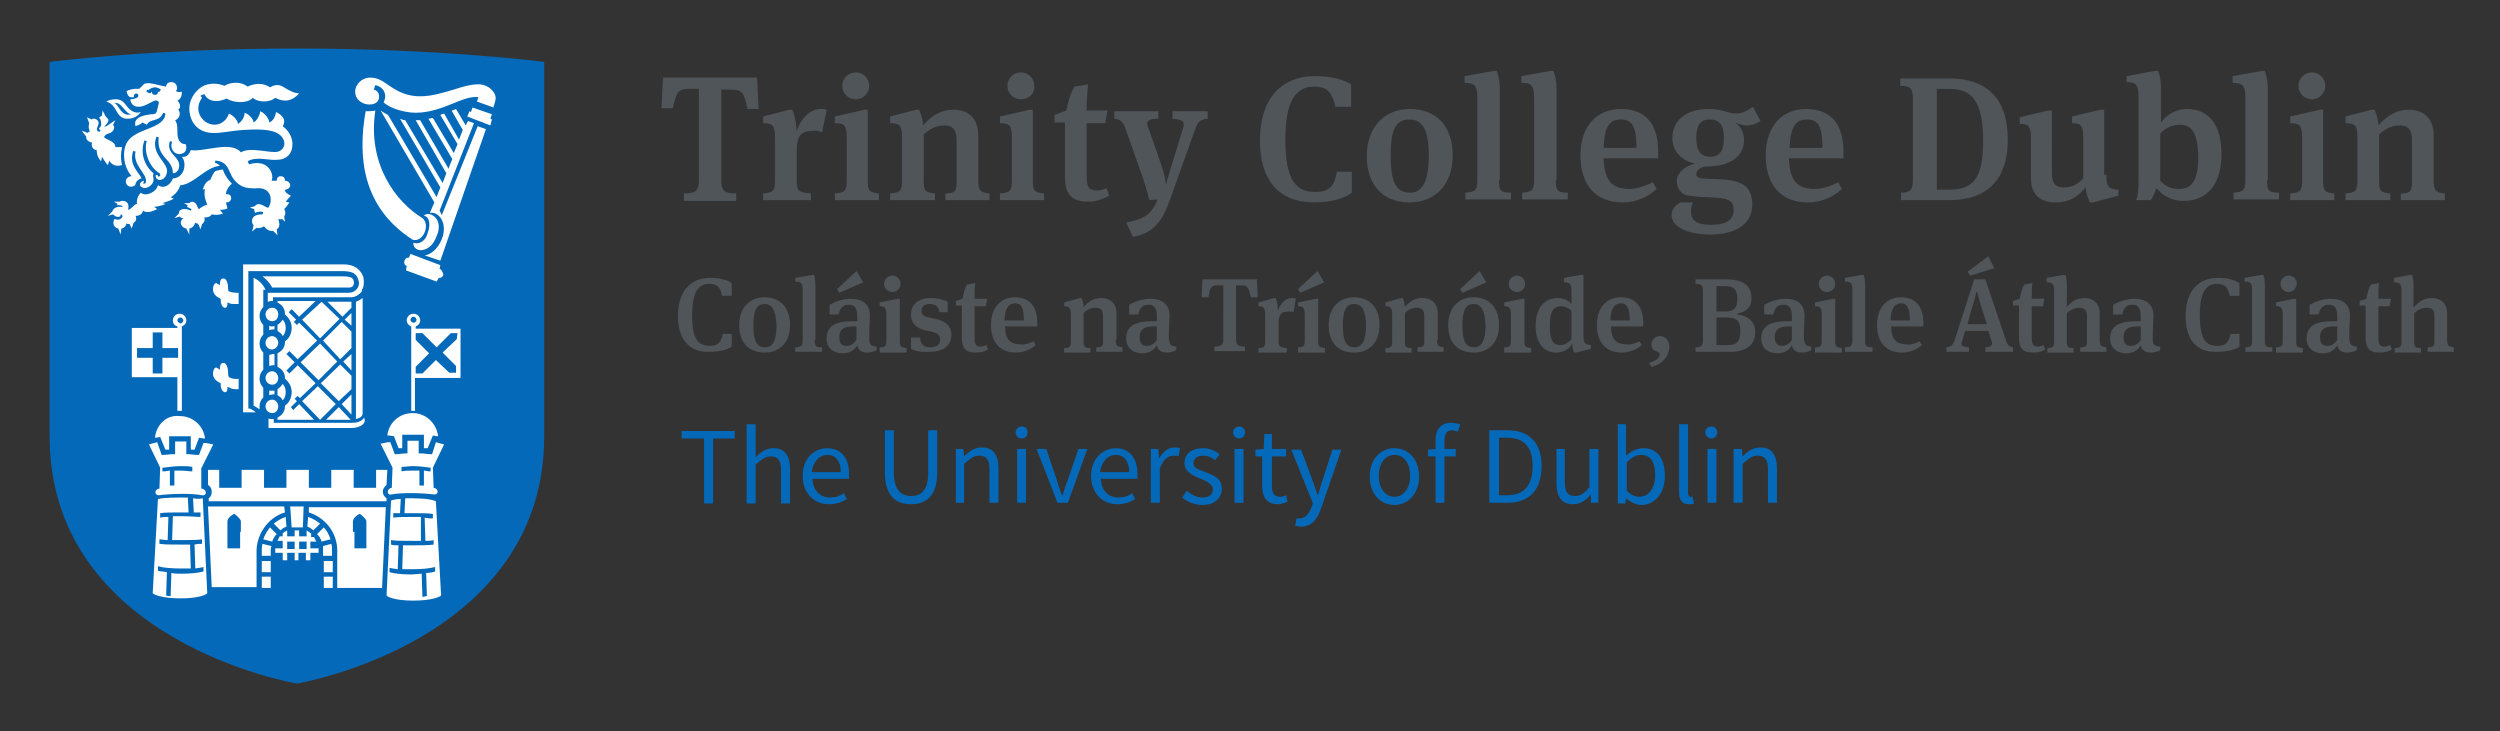
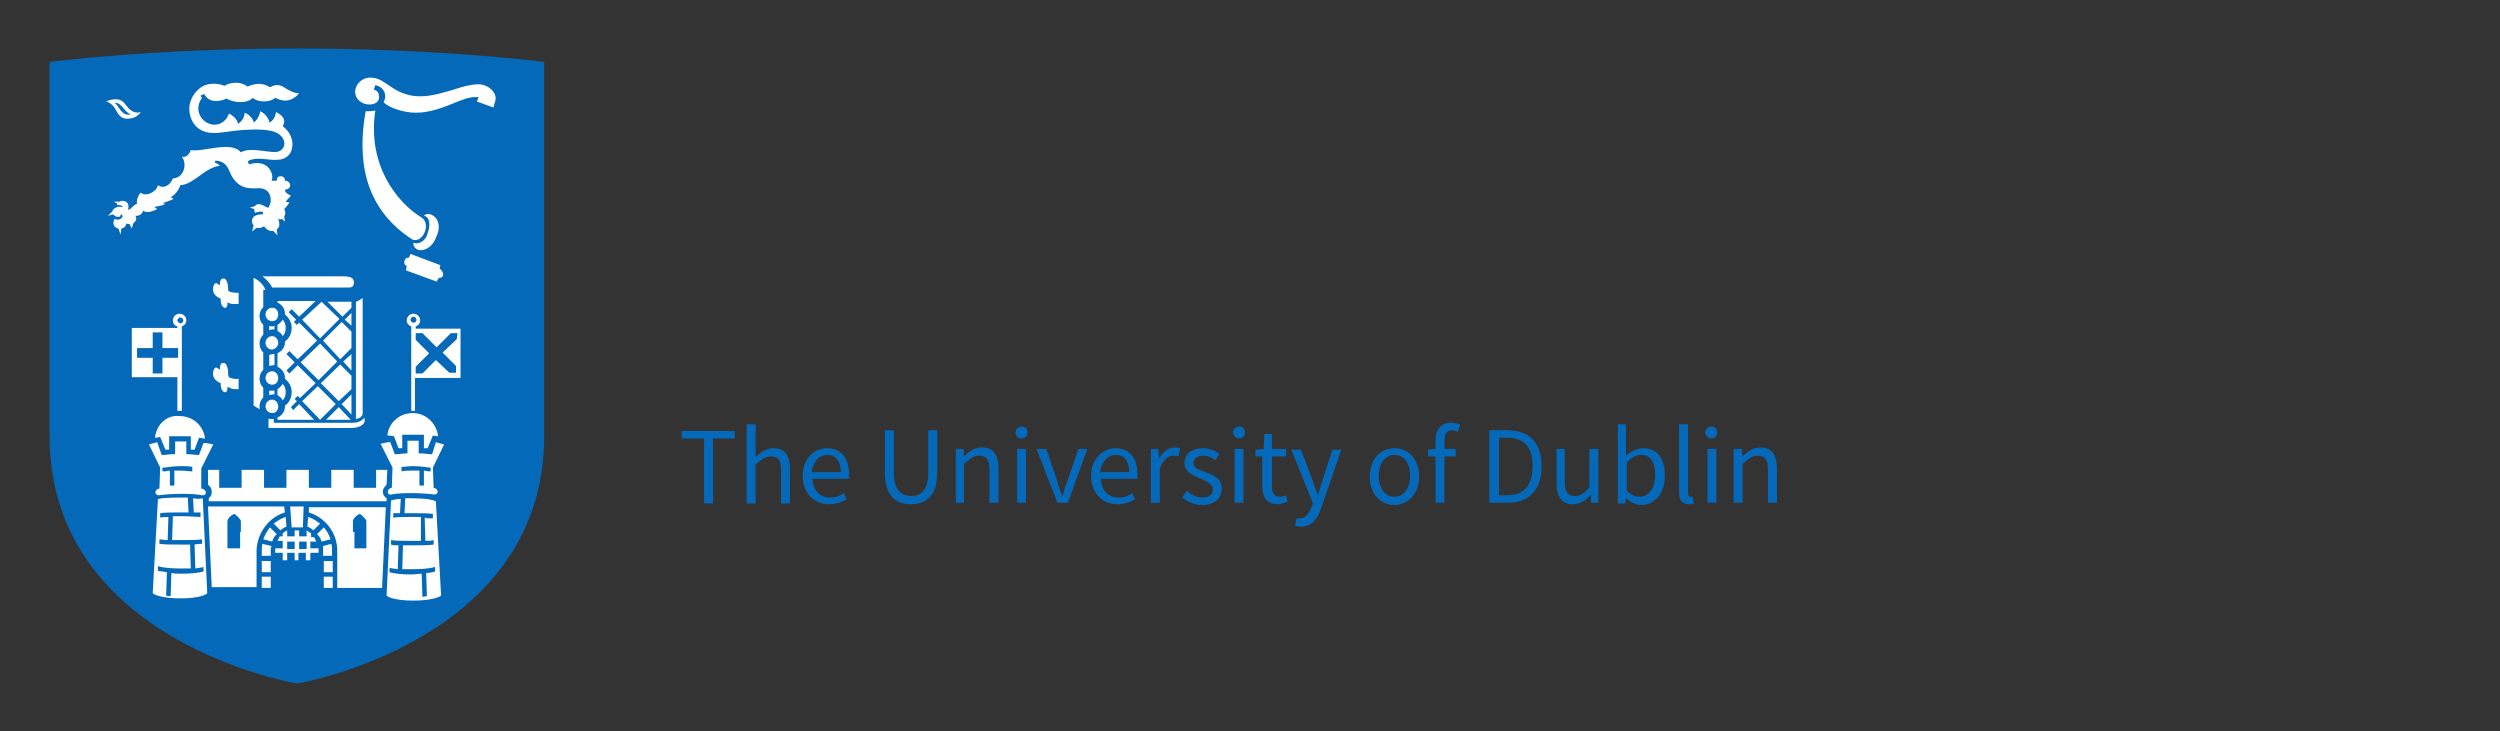
<svg xmlns="http://www.w3.org/2000/svg" role="img" viewBox="38.06 24.81 334.62 97.87">
  <rect x="38.06" y="24.81" width="334.62" height="97.87" fill="#333333" stroke="none" />
  <title>Trinity College Dublin (member) logo</title>
  <style>svg {enable-background:new 0 0 411 141.7}</style>
  <style>.st0{fill:#50555a}.st1{fill:#0569b9}.st2{fill:#fff}</style>
-   <path d="M128.8 67.1c0-3.4 1.8-5.1 4.3-5.1 1.4 0 2.3.3 2.9.7v1.7h-1.3c-.2-1.1-.6-1.6-1.7-1.6-1.4 0-2.3 1-2.3 4.2 0 3.4.9 4.1 2.4 4.1 1.1 0 1.5-.5 1.7-1.6h1.2v1.7c-.5.4-1.6.7-3 .7-2.7.1-4.2-1.7-4.2-4.8zm11.6 4.9c-2.1 0-3.4-1.3-3.4-3.7 0-2.3 1.4-3.7 3.4-3.7 2.1 0 3.4 1.4 3.4 3.7 0 2.5-1.5 3.7-3.4 3.7zm0-6.5c-1.1 0-1.5.9-1.5 2.9s.4 2.9 1.6 2.9c1 0 1.5-1 1.5-2.9-.1-2.1-.6-2.9-1.6-2.9zm6.7 4.8c0 .8.1 1 1 1v.6h-3.6v-.6c.8 0 1-.2 1-1v-6.6c0-1-.2-1.2-1-1.2V62l2.3-.4h.2c.1.2.2.7.2 1.4v7.3zm8.3.9v.5c-.3.1-.7.3-1.2.3-.9 0-1.3-.4-1.4-1-.2.5-.9 1.1-1.9 1.1-1.3 0-2.2-.7-2.2-2 0-1.7 1.3-2.3 3.5-2.3h.6v-.6c0-1.1-.3-1.6-1.1-1.6-1 0-1.2.6-1.4 1.3h-1.2v-1.3c.7-.4 1.8-.8 2.8-.8 1.6 0 2.6.7 2.6 2.3 0 .4-.1 1.6-.1 2.9 0 1 .2 1.1 1 1.2zm-5.3-7.7l2.6-2.4.9 1.5-3.2 1.4-.3-.5zm2.1 5c-1.2 0-1.8.4-1.8 1.4 0 .9.3 1.2 1 1.2.5 0 1-.3 1.3-.8v-1.8h-.5zm3.6 3.4v-.6c.8 0 .9-.2.9-1V67c0-1-.2-1.2-.9-1.2v-.5l2.4-.5h.3v5.6c0 .8.1.9.9 1v.6h-3.6zm1.7-8c-.6 0-1.1-.5-1.1-1.1 0-.6.5-1.1 1.1-1.1.6 0 1.1.5 1.1 1.1 0 .6-.5 1.1-1.1 1.1zm2.5 7.6V70h1.2c.1 1 .6 1.3 1.4 1.3.7 0 1.3-.3 1.3-1s-.4-.9-1.1-1.1l-1-.2c-1.1-.3-1.8-.9-1.8-2.1 0-1.5 1.2-2.2 2.6-2.2 1.2 0 1.9.3 2.3.5v1.4h-1.1c-.1-.8-.6-1.1-1.3-1.1-.7 0-1.1.3-1.1.9 0 .5.3.8 1 .9l.9.2c1.4.3 2.1 1 2.1 2.1 0 1.5-1.1 2.3-2.9 2.3-1.4.1-2.1-.2-2.5-.4zm10-5.7h-1.5v4c0 1 .1 1.4.8 1.4.3 0 .5-.1.8-.2l.2.6c-.5.3-1 .4-1.7.4-1.2 0-1.8-.5-1.8-2v-4.3h-.8v-.6l.9-.3c.1-.6.3-1.4.6-1.9l1.1-.2c-.1.5-.1 1.4-.1 2.1h1.7l-.2 1zm6.4 4.7l.3.5c-.7.6-1.6 1-2.7 1-2.1 0-3.3-1.4-3.3-3.7 0-2.3 1.3-3.7 3.2-3.7 2 0 3 1.3 3 3.4v.5h-4.3c0 1.8.7 2.4 2.1 2.4.4.1 1.1-.1 1.7-.4zm-3.9-2.8h2.6c0-1.7-.3-2.3-1.2-2.3-.9.1-1.3.6-1.4 2.3zm14.9 2.6c0 .8.2.9.9 1v.6h-3.5v-.6c.8 0 .9-.2.9-.9v-3.3c0-.8-.3-1.1-1-1.1s-1.2.3-1.6.7v3.8c0 .7.1.9.9.9v.6h-3.5v-.6c.8 0 .9-.2.9-1V67c0-1-.2-1.2-.9-1.2v-.5l2.1-.6h.2c.1.2.3.7.3 1.2.6-.7 1.3-1.2 2.4-1.2 1.1 0 2 .7 2 2v3.6zm8.1.9v.5c-.3.1-.7.3-1.2.3-.9 0-1.3-.4-1.4-1-.2.5-.9 1.1-1.9 1.1-1.3 0-2.2-.7-2.2-2 0-1.7 1.3-2.3 3.5-2.3h.6v-.6c0-1.1-.3-1.6-1.1-1.6-1 0-1.2.6-1.4 1.3h-1.2v-1.3c.7-.4 1.8-.8 2.8-.8 1.6 0 2.6.7 2.6 2.3 0 .4-.1 1.6-.1 2.9.1 1 .2 1.1 1 1.2zm-3.1-2.7c-1.2 0-1.8.4-1.8 1.4 0 .9.3 1.2 1 1.2.5 0 1-.3 1.3-.8v-1.8h-.5zm13.9-6.3l.1 2.4h-.9c-.3-1.2-.4-1.6-1.2-1.6h-.8v7.2c0 .8.3 1 1.2 1v.6h-4.1v-.6c.9 0 1.2-.2 1.2-1V63h-.8c-.9 0-1 .4-1.2 1.6h-.9l.1-2.4h7.3zm4.7 2.5c.2 0 .4 0 .5.1l-.3 1.8c-.2-.1-.3-.1-.6-.1-1.1 0-1.4.4-1.4 1.6v2.3c0 .8.1.9 1.1 1v.6h-3.8v-.6c.8 0 .9-.2.9-1V67c0-1-.2-1.2-.9-1.2v-.5l2.1-.6h.2c.1.2.3.9.3 1.7.4-1.1 1.1-1.7 1.9-1.7zm.8 7.2v-.6c.8 0 .9-.2.9-1V67c0-1-.2-1.2-.9-1.2v-.5l2.4-.5h.3v5.6c0 .8.1.9.9 1v.6h-3.6zm0-8.4l2.6-2.4.9 1.5-3.2 1.4-.3-.5zm7.5 8.5c-2.1 0-3.4-1.3-3.4-3.7 0-2.3 1.4-3.7 3.4-3.7 2.1 0 3.4 1.4 3.4 3.7 0 2.5-1.5 3.7-3.4 3.7zm0-6.5c-1.1 0-1.5.9-1.5 2.9s.4 2.9 1.6 2.9c1 0 1.5-1 1.5-2.9 0-2.1-.6-2.9-1.6-2.9zm11.1 4.8c0 .8.2.9.9 1v.6h-3.5v-.6c.8 0 .9-.2.9-.9v-3.3c0-.8-.3-1.1-1-1.1s-1.2.3-1.6.7v3.8c0 .7.1.9.9.9v.6h-3.5v-.6c.8 0 .9-.2.9-1V67c0-1-.2-1.2-.9-1.2v-.5l2.1-.6h.2c.1.2.3.7.3 1.2.6-.7 1.3-1.2 2.4-1.2 1.1 0 2 .7 2 2v3.6zm4.9 1.7c-2.1 0-3.4-1.3-3.4-3.7 0-2.3 1.4-3.7 3.4-3.7 2.1 0 3.4 1.4 3.4 3.7 0 2.5-1.5 3.7-3.4 3.7zm-1.8-8.5l2.6-2.4.9 1.5-3.2 1.4-.3-.5zm1.8 2c-1.1 0-1.5.9-1.5 2.9s.4 2.9 1.6 2.9c1 0 1.5-1 1.5-2.9-.1-2.1-.6-2.9-1.6-2.9zm4.1 6.4v-.6c.8 0 .9-.2.9-1V67c0-1-.2-1.2-.9-1.2v-.5l2.4-.5h.3v5.6c0 .8.1.9.9 1v.6h-3.6zm1.7-8c-.6 0-1.1-.5-1.1-1.1 0-.6.5-1.1 1.1-1.1.6 0 1.1.5 1.1 1.1 0 .6-.5 1.1-1.1 1.1zm5.3 8.1c-1.5 0-2.8-1-2.8-3.6 0-2.4 1.2-3.7 3-3.7.7 0 1.4.3 1.8.8v-1.7c0-1-.2-1.2-1-1.2V62l2.3-.4h.3v8.2c0 1 .2 1.1 1 1.2v.5l-2 .5h-.2c-.1-.1-.3-.5-.3-1.2-.4.8-1.3 1.2-2.1 1.2zm.5-1c.5 0 1.1-.3 1.5-.8v-3.8c-.4-.4-.9-.6-1.4-.6-.9 0-1.5.5-1.5 2.6 0 1.9.4 2.6 1.4 2.6zm10.6-.5l.3.5c-.7.6-1.6 1-2.7 1-2.1 0-3.3-1.4-3.3-3.7 0-2.3 1.3-3.7 3.2-3.7 2 0 3 1.3 3 3.4v.5h-4.3c0 1.8.7 2.4 2.1 2.4.4.1 1.1-.1 1.7-.4zm-3.9-2.8h2.6c0-1.7-.4-2.3-1.2-2.3-.9.1-1.3.6-1.4 2.3zm5.5 6.2l-.3-.5c.9-.3 1.4-.7 1.4-1.1 0-.3-.2-.4-.5-.5-.3-.1-.6-.3-.6-.9 0-.6.5-1.1 1.1-1.1.8 0 1.3.6 1.3 1.5-.1 1.3-1 2.3-2.4 2.6zm5.9-2.6c.8 0 1-.2 1-1v-6.5c0-.8-.2-1-1-1v-.6h4.1c2.2 0 3.4.8 3.4 2.5 0 1.2-.6 1.8-1.9 2.1v.1c1.6.2 2.4 1.1 2.4 2.4 0 1.7-1.3 2.6-3.3 2.6H265v-.6zm4-4.8c1.2 0 1.6-.5 1.6-1.7 0-1.3-.5-1.7-1.7-1.7h-1.1v3.4h1.2zm.3 4.5c1.3 0 1.7-.5 1.7-1.9 0-1.3-.4-1.8-1.9-1.8h-1.3V71h1.5zm11.2.2v.5c-.3.1-.7.3-1.2.3-.9 0-1.3-.4-1.4-1-.2.5-.9 1.1-1.9 1.1-1.3 0-2.2-.7-2.2-2 0-1.7 1.3-2.3 3.5-2.3h.6v-.6c0-1.1-.3-1.6-1.1-1.6-1 0-1.2.6-1.4 1.3h-1.2v-1.3c.7-.4 1.8-.8 2.8-.8 1.6 0 2.6.7 2.6 2.3 0 .4-.1 1.6-.1 2.9.1 1 .2 1.1 1 1.2zm-3.1-2.7c-1.2 0-1.8.4-1.8 1.4 0 .9.4 1.2 1 1.2.5 0 1-.3 1.3-.8v-1.8h-.5zm3.6 3.4v-.6c.8 0 .9-.2.9-1V67c0-1-.2-1.2-.9-1.2v-.5l2.4-.5h.3v5.6c0 .8.1.9.9 1v.6H281zm1.6-8c-.6 0-1.1-.5-1.1-1.1 0-.6.5-1.1 1.1-1.1.6 0 1.1.5 1.1 1.1 0 .6-.5 1.1-1.1 1.1zm5.1 6.4c0 .8.1 1 1 1v.6H285v-.6c.8 0 1-.2 1-1v-6.6c0-1-.2-1.2-1-1.2V62l2.3-.4h.2c.1.2.2.7.2 1.4v7.3zm7.3.2l.3.5c-.7.6-1.6 1-2.7 1-2.1 0-3.3-1.4-3.3-3.7 0-2.3 1.3-3.7 3.2-3.7 2 0 3 1.3 3 3.4v.5h-4.3c0 1.8.7 2.4 2.1 2.4.4.1 1.1-.1 1.7-.4zm-3.9-2.8h2.6c0-1.7-.4-2.3-1.2-2.3-.9.1-1.3.6-1.4 2.3zm13.1 1.4h-3.1l-.4 1.3c-.1.2-.1.3-.1.4 0 .4.3.4 1 .5v.6h-3v-.6c.6-.1.8-.2 1.1-1l2.6-8.1h1.5l2.7 8c.2.7.4 1 1 1.1v.6h-3.7v-.6c.6 0 .9-.2.9-.5 0-.1 0-.3-.1-.4l-.4-1.3zm-2.8-.9h2.6l-.7-2.2c-.3-1-.5-1.7-.6-2.1h-.1c-.1.4-.2 1-.6 2.1l-.6 2.2zm0-7l2.8-2.1.8 1.6-3.2 1-.4-.5zm10.1 4.6H310v4c0 1 .1 1.4.8 1.4.3 0 .5-.1.8-.2l.2.6c-.5.3-1 .4-1.7.4-1.2 0-1.8-.5-1.8-2v-4.3h-.8v-.6l.9-.3c.1-.6.3-1.4.6-1.9l1.1-.2c-.1.5-.1 1.4-.1 2.1h1.7l-.2 1zm3.2.1c.6-.7 1.3-1.2 2.4-1.2 1.1 0 2 .7 2 2v3.6c0 .8.2.9.9 1v.6h-3.5v-.6c.8 0 .9-.2.9-.9v-3.3c0-.8-.4-1.1-1-1.1-.7 0-1.2.3-1.7.7v3.8c0 .7.1.9.9.9v.6h-3.5v-.6c.8 0 .9-.2.9-1v-6.6c0-1-.2-1.2-1-1.2V62l2.3-.4h.2c.1.2.2.7.2 1.4v2.9zm12.5 5.3v.5c-.3.1-.7.3-1.2.3-.9 0-1.3-.4-1.4-1-.2.5-.9 1.1-1.9 1.1-1.3 0-2.2-.7-2.2-2 0-1.7 1.3-2.3 3.5-2.3h.6v-.6c0-1.1-.3-1.6-1.1-1.6-1 0-1.2.6-1.4 1.3h-1.2v-1.3c.7-.4 1.8-.8 2.8-.8 1.6 0 2.6.7 2.6 2.3 0 .4-.1 1.6-.1 2.9 0 1 .2 1.1 1 1.2zm-3.1-2.7c-1.2 0-1.8.4-1.8 1.4 0 .9.3 1.2 1 1.2.5 0 1-.3 1.3-.8v-1.8h-.5zm6.5-1.4c0-3.4 1.8-5.1 4.3-5.1 1.4 0 2.3.3 2.9.7v1.7h-1.3c-.2-1.1-.6-1.6-1.7-1.6-1.4 0-2.3 1-2.3 4.2 0 3.4.9 4.1 2.4 4.1 1.1 0 1.5-.5 1.7-1.6h1.2v1.7c-.5.4-1.6.7-3 .7-2.8.1-4.2-1.7-4.2-4.8zm10.6 3.2c0 .8.1 1 1 1v.6h-3.6v-.6c.8 0 .9-.2.9-1v-6.6c0-1-.2-1.2-1-1.2V62l2.3-.4h.2c.1.2.2.7.2 1.4v7.3zm1.5 1.6v-.6c.8 0 .9-.2.9-1V67c0-1-.2-1.2-.9-1.2v-.5l2.4-.5h.3v5.6c0 .8.1.9.9 1v.6h-3.6zm1.7-8c-.6 0-1.1-.5-1.1-1.1 0-.6.5-1.1 1.1-1.1.6 0 1.1.5 1.1 1.1-.1.6-.5 1.1-1.1 1.1zm9.1 7.3v.5c-.3.1-.7.3-1.2.3-.9 0-1.3-.4-1.4-1-.2.5-.9 1.1-1.9 1.1-1.3 0-2.2-.7-2.2-2 0-1.7 1.3-2.3 3.5-2.3h.6v-.6c0-1.1-.3-1.6-1.1-1.6-1 0-1.2.6-1.4 1.3h-1.2v-1.3c.7-.4 1.8-.8 2.8-.8 1.6 0 2.6.7 2.6 2.3 0 .4-.1 1.6-.1 2.9.1 1 .2 1.1 1 1.2zm-3.1-2.7c-1.2 0-1.8.4-1.8 1.4 0 .9.3 1.2 1 1.2.5 0 1-.3 1.3-.8v-1.8h-.5zm7.5-2.7h-1.5v4c0 1 .1 1.4.8 1.4.3 0 .5-.1.8-.2l.2.6c-.5.3-1 .4-1.7.4-1.2 0-1.8-.5-1.8-2v-4.3h-.8v-.6l.9-.3c.1-.6.3-1.4.6-1.9l1.1-.2c-.1.5-.1 1.4-.1 2.1h1.7l-.2 1zm3.3.1c.6-.7 1.3-1.2 2.4-1.2 1.1 0 2 .7 2 2v3.6c0 .8.2.9.9 1v.6H363v-.6c.8 0 .9-.2.9-.9v-3.3c0-.8-.3-1.1-1-1.1s-1.2.3-1.7.7v3.8c0 .7.1.9.9.9v.6h-3.5v-.6c.8 0 .9-.2.9-1v-6.6c0-1-.2-1.2-1-1.2V62l2.2-.4h.2c.1.2.2.7.2 1.4v2.9z" class="st0" />
-   <path d="M139.4 35.3l.2 4.1h-1.5c-.4-2-.6-2.6-2.1-2.6h-1.4V49c0 1.4.5 1.7 2 1.7v1h-7v-1c1.5 0 2-.3 2-1.7V36.7h-1.4c-1.5 0-1.6.6-2.1 2.6h-1.5l.2-4.1h12.6zm8.5 4.1c.3 0 .6 0 .8.1l-.6 3c-.3-.1-.6-.2-1-.2-1.9 0-2.4.7-2.4 2.7v4c0 1.3.2 1.6 1.9 1.7v.9h-6.4v-.9c1.3-.1 1.6-.3 1.6-1.7v-5.7c0-1.7-.3-2-1.6-2v-.9l3.5-.9h.4c.2.4.5 1.4.6 2.9.6-1.9 1.9-3 3.2-3zm1.9 12.2v-.9c1.3-.1 1.6-.3 1.6-1.7v-5.7c0-1.7-.3-2-1.6-2v-.9l4-.9h.4V49c0 1.3.2 1.6 1.5 1.7v.9h-5.9zm2.8-13.5c-1 0-1.8-.8-1.8-1.8s.8-1.8 1.8-1.8 1.8.8 1.8 1.8-.8 1.8-1.8 1.8zM169 49c0 1.3.3 1.6 1.5 1.7v.9h-5.9v-.9c1.3 0 1.5-.3 1.5-1.6v-5.6c0-1.4-.6-1.9-1.6-1.9-1.2 0-2 .5-2.8 1.2v6.3c0 1.2.2 1.5 1.5 1.6v.9h-6v-.9c1.3-.1 1.6-.3 1.6-1.7v-5.7c0-1.7-.3-2-1.6-2v-.9l3.5-.9h.4c.1.3.5 1.2.5 2.1 1-1.1 2.2-2.1 4.1-2.1 1.9 0 3.3 1.1 3.3 3.4V49zm2.9 2.6v-.9c1.3-.1 1.6-.3 1.6-1.7v-5.7c0-1.7-.3-2-1.6-2v-.9l4-.9h.4V49c0 1.3.2 1.6 1.5 1.7v.9h-5.9zm2.8-13.5c-1 0-1.8-.8-1.8-1.8s.8-1.8 1.8-1.8 1.8.8 1.8 1.8c.1 1-.7 1.8-1.8 1.8zm11.3 3.2h-2.5V48c0 1.8.2 2.3 1.4 2.3.4 0 .8-.1 1.3-.3l.3 1c-.9.5-1.7.8-2.8.8-2 0-3.1-.8-3.1-3.3v-7.3h-1.4v-1l1.6-.6c.2-1.1.5-2.3 1.1-3.2l1.8-.3c-.1.9-.2 2.3-.2 3.5h2.8l-.3 1.7zm2.8 13.3c2-.4 3.4-.9 4.2-3.1l-1.1.1c-.3-1.2-.6-2.3-1.3-4.2l-1.8-5.1c-.4-1.2-.7-1.5-1.6-1.6v-1h5.9v1c-1.1 0-1.5.2-1.5.7 0 .1.1.4.2.6l1.7 4.9c.4 1.2.6 2.1.6 2.5h.1c0-.3.3-1.2.6-2.2l1.6-5.2c.1-.2.1-.4.1-.5 0-.5-.3-.7-1.5-.8v-1h4.7v1c-.9.1-1.3.3-1.7 1.5l-3.4 9.5c-1 2.8-2.3 4.4-4.9 4.8l-.9-1.9zm17.9-11c0-5.7 3-8.6 7.3-8.6 2.4 0 3.9.5 4.9 1.1v3h-2.1c-.4-1.8-1-2.7-2.8-2.7-2.4 0-3.9 1.7-3.9 7.1 0 5.7 1.6 7 4 7 1.9 0 2.6-.8 2.9-2.7h2v2.8c-.9.7-2.6 1.3-5 1.3-4.9 0-7.3-3.1-7.3-8.3zm20 8.3c-3.5 0-5.7-2.3-5.7-6.2 0-3.8 2.3-6.3 5.8-6.3s5.7 2.3 5.7 6.2c0 4.2-2.6 6.3-5.8 6.3zm0-11.1c-1.9 0-2.5 1.5-2.5 4.8 0 3.4.6 5 2.6 5 1.7 0 2.5-1.6 2.5-5 0-3.5-.9-4.8-2.6-4.8zm12 8.1c0 1.4.2 1.7 1.6 1.7v.9h-6.1v-.9c1.3-.1 1.6-.3 1.6-1.7v-11c0-1.7-.4-2-1.7-2V35l3.9-.7h.4c.1.4.4 1.1.4 2.3v12.3zm7.6 0c0 1.4.2 1.7 1.6 1.7v.9h-6.1v-.9c1.3-.1 1.6-.3 1.6-1.7v-11c0-1.7-.4-2-1.7-2V35l3.9-.7h.4c.1.4.4 1.1.4 2.3v12.3zm13 .3l.5.9c-1.2 1.1-2.7 1.8-4.6 1.8-3.5 0-5.6-2.3-5.6-6.3 0-3.9 2.2-6.2 5.4-6.2 3.4 0 5 2.1 5 5.7v.9h-7.3c.1 3 1.1 4.1 3.5 4.1.9 0 2.1-.4 3.1-.9zm-6.6-4.6h4.4c0-2.9-.6-3.8-2.1-3.8-1.4 0-2.2.8-2.3 3.8zm9.1 9c0-.8.6-1.4 1.2-1.7h1.7c-.2.3-.3.7-.3 1.2 0 1.2.7 1.8 2.7 1.8 2.2 0 3-.8 3-2 0-1.3-.7-1.6-3.4-1.7-.9 0-2-.1-2.5-.2-1.2-.1-1.7-1-1.7-2s1-1.9 2.4-2.3c-1.8-.4-3-1.7-3-3.4 0-2.4 1.9-3.9 4.8-3.9.8 0 1.5.1 2.2.3.6.2 1 .3 1.6.3.8 0 1.5-.4 2.2-.9l1 1.9c-.6.4-1.1.6-1.8.6-.5 0-1-.1-1.6-.4.7.5 1.2 1.3 1.2 2.3 0 2.8-2.7 3.6-5.1 3.6h-.2c-.7.2-1.1.6-1.1 1 0 .3.2.5.8.6l2.2.1c2.9.1 4.5.8 4.5 3.4 0 2.7-2.4 4-5.6 4-3.2 0-5.2-1.1-5.2-2.6zm7-10.2c0-1.9-.6-2.6-1.9-2.6-1.2 0-1.8.7-1.8 2.5s.7 2.5 1.9 2.5c1.1 0 1.8-.7 1.8-2.4zm15.3 5.8l.5.9c-1.2 1.1-2.7 1.8-4.6 1.8-3.5 0-5.6-2.3-5.6-6.3 0-3.9 2.2-6.2 5.4-6.2 3.4 0 5 2.1 5 5.7v.9h-7.3c.1 3 1.1 4.1 3.5 4.1 1 0 2.2-.4 3.1-.9zm-6.5-4.6h4.4c0-2.9-.6-3.8-2.1-3.8-1.4 0-2.2.8-2.3 3.8zm14.8 6c1.4 0 1.7-.4 1.7-1.7V38c0-1.3-.3-1.7-1.7-1.7v-1h6.5c4.8 0 7.9 2.4 7.9 8.2 0 5-2.4 8.1-7.9 8.1h-6.4v-1zm6.4-.4c3.2 0 4.7-1.2 4.7-6.5 0-5.4-1.5-7-4.6-7h-1.6v13.5h1.5zm21.2-2c0 1.7.3 1.9 1.6 2v.8l-3.4.9h-.4c-.2-.4-.5-1.1-.6-2-1 1.2-2.1 2-4 2-2 0-3.3-1-3.3-3.2v-5.3c0-1.7-.3-2-1.5-2v-.9l3.8-.9h.5V48c0 1.4.5 1.9 1.6 1.9s1.8-.4 2.6-1.2v-5.4c0-1.7-.3-2-1.5-2v-.9l3.8-.9h.5v8.7zm5.9 3.4H324c.2-.6.3-1.2.3-2.8v-11c0-1.7-.4-2-1.6-2V35l3.8-.7h.4c.2.4.4 1.2.4 2.3v4.6c.7-.9 1.8-1.8 3.5-1.8 2.8 0 4.6 2 4.6 6 0 4.2-2 6.3-5.1 6.3-1.8 0-2.9-.9-3.6-1.7-.2.5-.5 1.3-.8 1.6zm3.9-10.1c-1.1 0-2.1.6-2.6 1.2V49c.7.7 1.3 1.1 2.5 1.1 1.6 0 2.6-.9 2.6-4.4-.1-3.3-1-4.2-2.5-4.2zm11.7 7.4c0 1.4.2 1.7 1.6 1.7v.9H337v-.9c1.3-.1 1.6-.3 1.6-1.7v-11c0-1.7-.4-2-1.7-2V35l3.9-.7h.4c.1.4.4 1.1.4 2.3v12.3zm3.1 2.7v-.9c1.3-.1 1.6-.3 1.6-1.7v-5.7c0-1.7-.3-2-1.6-2v-.9l4-.9h.4V49c0 1.3.2 1.6 1.5 1.7v.9h-5.9zm2.9-13.5c-1 0-1.8-.8-1.8-1.8s.8-1.8 1.8-1.8 1.8.8 1.8 1.8-.8 1.8-1.8 1.8zM363.8 49c0 1.3.3 1.6 1.5 1.7v.9h-5.9v-.9c1.3 0 1.5-.3 1.5-1.6v-5.6c0-1.4-.6-1.9-1.6-1.9-1.2 0-2 .5-2.8 1.2v6.3c0 1.2.2 1.5 1.5 1.6v.9h-6v-.9c1.3-.1 1.6-.3 1.6-1.7v-5.7c0-1.7-.3-2-1.6-2v-.9l3.5-.9h.4c.1.3.5 1.2.5 2.1 1-1.1 2.2-2.1 4.1-2.1 1.9 0 3.3 1.1 3.3 3.4V49z" class="st0" />
  <path d="M132.2 83.5h-2.9v-1h7.1v1h-2.9v8.7h-1.2v-8.7zm5.8-1.9h1.2V86c.7-.7 1.4-1.2 2.4-1.2 1.5 0 2.2 1 2.2 2.8v4.6h-1.2v-4.4c0-1.4-.4-1.9-1.4-1.9-.7 0-1.2.4-2 1.1v5.2H138V81.6zm10.8 3.2c1.8 0 2.9 1.3 2.9 3.4v.7h-4.9c.1 1.6 1 2.5 2.4 2.5.7 0 1.3-.2 1.8-.6l.4.8c-.6.4-1.4.7-2.4.7-1.9 0-3.5-1.4-3.5-3.8s1.6-3.7 3.3-3.7zm1.8 3.2c0-1.5-.7-2.3-1.8-2.3-1 0-1.9.8-2.1 2.3h3.9zm5.9-5.6h1.2v5.7c0 2.3 1 3.1 2.3 3.1 1.3 0 2.3-.7 2.3-3.1v-5.7h1.2v5.7c0 3.1-1.5 4.2-3.5 4.2s-3.5-1.1-3.5-4.2v-5.7zm9.5 2.5h1l.1 1c.7-.7 1.4-1.2 2.4-1.2 1.5 0 2.2 1 2.2 2.8v4.6h-1.2v-4.4c0-1.4-.4-1.9-1.4-1.9-.7 0-1.2.4-2 1.1v5.2H166v-7.2zm8-2.2c0-.5.4-.8.8-.8.5 0 .8.3.8.8s-.4.8-.8.8c-.5 0-.8-.4-.8-.8zm.2 2.2h1.2v7.2h-1.2v-7.2zm2.6 0h1.3l1.4 4.1c.2.7.4 1.4.7 2.1h.1c.2-.7.4-1.4.7-2.1l1.4-4.1h1.2l-2.6 7.2h-1.4l-2.8-7.2zm10.6-.1c1.8 0 2.9 1.3 2.9 3.4v.7h-4.9c.1 1.6 1 2.5 2.4 2.5.7 0 1.3-.2 1.8-.6l.4.8c-.6.4-1.4.7-2.4.7-1.9 0-3.5-1.4-3.5-3.8s1.7-3.7 3.3-3.7zm1.8 3.2c0-1.5-.7-2.3-1.8-2.3-1 0-1.9.8-2.1 2.3h3.9zm2.9-3.1h1l.1 1.3c.5-.9 1.2-1.5 2-1.5.3 0 .5 0 .8.1l-.2 1.1c-.2-.1-.4-.1-.7-.1-.6 0-1.3.4-1.8 1.7v4.6h-1.2v-7.2zm4.8 5.6c.6.5 1.3.9 2.1.9 1 0 1.4-.5 1.4-1.1 0-.7-.9-1.1-1.6-1.4-1-.4-2.2-.9-2.2-2.1 0-1.2.9-2 2.5-2 .9 0 1.7.4 2.2.8l-.6.8c-.5-.4-1-.6-1.6-.6-.9 0-1.3.5-1.3 1 0 .7.8.9 1.6 1.2 1 .4 2.2.8 2.2 2.2 0 1.2-.9 2.2-2.6 2.2-1 0-2-.4-2.7-1l.6-.9zm6.2-7.8c0-.5.4-.8.8-.8.5 0 .8.3.8.8s-.4.8-.8.8-.8-.4-.8-.8zm.2 2.2h1.2v7.2h-1.2v-7.2zm3.9 1h-1.1V85l1.1-.1.1-2h1v2h1.9v1h-1.9v4c0 .9.3 1.4 1.1 1.4.3 0 .6-.1.8-.2l.2.9c-.4.1-.9.3-1.3.3-1.5 0-2.1-1-2.1-2.4v-4zm4.8 8.3c.8 0 1.3-.7 1.6-1.5l.2-.5-2.9-7.2h1.3l1.5 4c.2.6.5 1.4.7 2h.1c.2-.7.4-1.4.6-2l1.3-4h1.2l-2.7 7.8c-.5 1.4-1.2 2.5-2.7 2.5-.3 0-.6-.1-.8-.1l.2-1h.4zm12.7-9.4c1.8 0 3.3 1.4 3.3 3.8s-1.6 3.8-3.3 3.8c-1.8 0-3.3-1.4-3.3-3.8 0-2.5 1.6-3.8 3.3-3.8zm0 6.5c1.2 0 2.1-1.1 2.1-2.8 0-1.7-.8-2.8-2.1-2.8-1.2 0-2.1 1.1-2.1 2.8 0 1.7.9 2.8 2.1 2.8zm8.5-8.7c-.3-.1-.5-.2-.8-.2-.7 0-1 .5-1 1.4v1.1h1.5v1h-1.5v6.2h-1.2v-6.2h-1V85l1-.1v-1.1c0-1.5.7-2.4 2.1-2.4.4 0 .9.1 1.2.2l-.3 1zm4.2-.2h2.4c3 0 4.6 1.7 4.6 4.8 0 3.1-1.6 4.9-4.5 4.9h-2.5v-9.7zm2.4 8.7c2.3 0 3.4-1.4 3.4-3.9s-1.1-3.8-3.4-3.8h-1.1v7.7h1.1zm6.5-6.2h1.2v4.4c0 1.4.4 1.9 1.4 1.9.7 0 1.3-.4 1.9-1.2v-5.1h1.2v7.2h-1V91c-.7.8-1.4 1.3-2.4 1.3-1.5 0-2.2-1-2.2-2.8v-4.6zm8.2-3.3h1.2v4.2c.7-.6 1.5-1 2.3-1 1.9 0 2.9 1.4 2.9 3.7 0 2.5-1.5 3.9-3.1 3.9-.7 0-1.4-.3-2.1-.9l-.1.7h-1V81.6zm3 9.7c1.2 0 2.1-1.1 2.1-2.9 0-1.6-.5-2.7-1.9-2.7-.6 0-1.2.3-1.9 1v3.8c.6.6 1.2.8 1.7.8zm5.3-9.7h1.2v9.2c0 .4.2.5.3.5h.3l.2.9c-.2.1-.4.1-.7.1-.9 0-1.3-.6-1.3-1.6v-9.1zm3.5 1.1c0-.5.4-.8.8-.8.5 0 .8.3.8.8s-.4.8-.8.8-.8-.4-.8-.8zm.3 2.2h1.2v7.2h-1.2v-7.2zm3.6 0h1l.1 1c.7-.7 1.4-1.2 2.4-1.2 1.5 0 2.2 1 2.2 2.8v4.6h-1.2v-4.4c0-1.4-.4-1.9-1.4-1.9-.7 0-1.2.4-2 1.1v5.2h-1.2v-7.2z" class="st1" />
  <g>
    <path d="M110.9 33.1v50.1c0 27.6-33.1 33.1-33.1 33.1s-33.1-5.5-33.1-33.1V33.1s13.8-1.8 33.1-1.8 33.1 1.8 33.1 1.8z" class="st1" />
    <path d="M53.6 39.6c.3.5.6 1.1 1.5 1.1.8 0 1.4-.3 1.8-.9-.8.3-1.5-.3-1.8-.7-.4-.5-.7-1-1.5-1-.2 0-.8 0-1.3.3.7.2 1.1.8 1.3 1.2zm2 .5c-1.3.4-1.6-1.2-2.2-1.5.9-.2 1.4 1.4 2.2 1.5zM68.4 38c.9.6 2.8.7 3.5-.1.6.6 2.2.7 3 0 .6.3 1.9.9 3.2-.6-.7 0-1.3-.4-1.7-.6-.6-.4-1.2-.8-2.2-.2-.9-.6-1.9-.6-3-.1-1.2-.9-2.7-.4-3.1-.1-.9-.4-2.5-.5-3.5.5-.7.6-1.2 1.6-1.2 2.5 0 1.7 1 3.2 3 3.3 1 .1 2.6-.3 4.3-.4 1.6-.1 3.2-.1 4.2.3 1.5.6 1.6 2.2.4 2.6-1 .3-3.7-.7-5 .1-1.3-1.6-5 0-6.7-.3-.2.5-.5 1-1.2.9.7.8.4 2.8-1.2 2.9-.4 1-1.3 1.4-2 .9-.2.9-1.6 1.6-2.3 1-.4.4-.6 1.1-.5 1.5-.5.1-.7.7-1.2.8.1-.4.1-.9-.3-1.1-.2-.1-.6-.2-.8 0h-.8l.5.3c0 .1-.1.1-.1.2.2-.1.6 0 .8.1l-.1.1c-.7-.1-1.2.2-1.3.6l-.6.6.7-.2c.1.1.2.2.4.3.3.1.6 0 .6-.1.1-.1-.1-.1-.1-.1.1-.1.3-.1.3 0 .1.1.1.3-.2.5-.3.2-.6.1-.8 0-.4.7 0 1.2.5 1.3l.3.8.1-.8c.5-.1.6-.4.7-.7.1.1.2.1.4.1l.3.6.2-.7s.1 0 .1-.1c.4-.3.3-.7.2-.9.5 0 .9-.2 1-.7.5.4 1.3.1 1.9-.2l-.4-.3s1-.1 1.5-.4l-.4-.1s1.3-.4 1.5-.6l-.4-.2s.9-.4 1.3-1.6c1.8-.1 3.3-2.4 5.3-2.6-.3-.3-.6-.4-.7-.4l.1-.3c1.3.1 1.6.8 2 1.7.4 1 1.2 1.7 2 1.9.9.2 1.6.1 1.8.1 1 0 1.6.6 1.6 1.6 0 .4-.2.8-.3 1-.3.1-1-.7-1.6-.4-.1.1-.2.1-.2.2l-.7.2.6.2c0 .2 0 .3.1.5.5-.2.8-.2 1.1-.1l-.1.3c-.3 0-1.5 0-1.4 1 0 .2.1.3.2.5l-.2.8.6-.5c.3.1.7 0 1-.2.3.4.7.7 1.2.6l.6.6-.1-.8c.3-.2.5-.5.2-1.4.2.1.4.1.5 0l.4.4-.1-.7c.2-.3.2-.7 0-1 .3-.3.5-.6.7-.9-.2 0-.5-.1-.5-.1s.5-.6.7-.8c-.4-.2-.8-.4-.8-.8.3 0 .7-.2.7-.6 0-.3-.3-.6-.7-.6 0-.4-.2-.6-.6-.6-.3 0-.5.2-.5.6h-.7c.4-.7-.3-3-3-2.2l-.2-.4c1.2-.7 2.8-.1 3.9-.2 1.3 0 2.1-.8 2.1-2.1 0-.4-.1-1.5-1.3-2.4.6-1-.3-1.6-.9-1.9-.1.7-.4 1.2-.9 1.4 0-.4-.5-1.2-1.2-1.5-.1.6-.5 1.3-.9 1.5 0-.3-.4-1-1.2-1.3 0 .6-.4 1.2-.9 1.5 0-.5-.6-1.1-1.2-1.4-.2.7-.9 1.5-1.9 1.5-1.2 0-2.2-1-2.2-2.2 0-.5.2-1 .5-1.4 0 0-.2-.2-.2-.3l.5-.2c.5 1 1.7 1.2 3 .6z" class="st2" />
-     <path d="M69.1 49.4c-.3-.3-1-1.1-1.2-1.9-.2 0-.7.1-1 .2-.3.2-.7 1.2-.7 1.2s-.7.1-1 1.3l.3-.1c-.2.9.1 1.6.3 2.1-.4.1-.9.4-1.1.6-.2-.1-.2-.5-.5-.8-.2-.2-.5-.3-.8 0h-.7l.5.3s-.1.1-.1.2l.6.3-.1.2c-.8-.4-1.6-.2-1.6.3v.1l-.6.6.7-.2c.1.1.2.2.5.2-.7.6-.2 1.3.4 1.4l.4.8v-.8c.5-.1.7-.5.8-.8.1.1.3.1.4.2l.3.7.2-.7c.1 0 .1-.1.1-.1.4-.3.2-.8.2-.8s.7.1 1-.4c.5.1.9.1 1.5-.1l-.4-.5s.7 0 1-.2c-.1-.3-.1-.5-.2-.8h.1c.3 0 .6-.2.6-.6 0-.3-.2-.5-.5-.5h-.2c0-.4.3-1 .8-1.4zm-14.7-2.5c-.2-.7-.2-1.6 0-2.4h-.9c0-.9-1.5-1-1.5-1.4.3-.5.7-.3 1.1-.7.3-.3.3-.6.1-.9l.3-.6-1.2.8-.3.1c.1-.2.8-.7.5-1.1l-.3-.3-.4-.8-.1.7c-.1 0-.3.2-.4.3.3.1.3.7.3 1-.1.2-.3.4-.3.5l.2.1c0 .2-.1.3-.3.2-.2-.1-.2-.3-.1-.6.1-.2.3-.6 0-.9-.2-.2-.5-.3-.8-.1l-.6-.3.3.8c-.2.7.1 1.1.1 1.1-.1 0-.2.1-.3.2l-.8-.3.6.8v.2c.1.4.6.6.8.6-.2.4.1 1 .6 1 0 .4.1 1 .6 1.5l.1-.6c.1.1.6 1 .8 1.1l.2-.6s.4 1 1.7.6zm1.6-9.1c-.1-.2.1-.4.1-.4.1-.1.3-.1.4 0 .1.1.1.3 0 .4-.2.2-.7.3-1 .3.1.9.8 1 1.1 1 .6 0 1.1-.3 1.5-.5l.6-.3c.3-.1.7 0 .6.4l-.2.8c-.1.6-.4.6-.8.6-.7.1-2.5.3-2.1 1.6.2-.1.7-.2.9-.5l.6.3c.5-.9 1.7-.3 2.2-1.6l.3.1c-.1 2.1-3.9 1.9-5.1 3.8-.7 1.1-.6 3.3.6 4.6h-.2c-.3.1-.6.3-.6.7 0 .4.3.7.7.7.2 0 .5-.1.6-.3 0-.3.3-.7.8-.8-.2-.7-1.8-1.8-1.1-3.7l.3.1c-.4 1.8 1.5 2.9 1.4 4 0 .2-.1.3-.3.3-.1 0-.1-.1 0-.2V49c-.2 0-.3.2-.4.2-.1.1-.1.3-.1.4 0 .1.1.2.3.3.2.1.5.1.7 0 .5-.2.9-.7.8-1.2 0 0-.1-.4 0-.7-1-.8-1.9-2.5-1.2-4.4l.3.1c-.4 1.2.2 3.4 1.7 4.3.1.1.2.3 0 .4-.1.1-.2.1-.2-.1 0 0-.2-.1-.3-.1 0 .2 0 .4.1.5.1.1.3.2.4.2.5 0 .9-.4 1-1 .3-1.3-2.3-2.4-1.4-4.8l.3.1C59 46 61.2 46 61.2 48c.6 0 1-.7.8-1.4-.3-1-1.7-1.4-1.2-2.9l.3.1c-.2.5-.1 1 .3 1.4.4.3.8.3 1.2.1.4-.2.5-.8.3-1.2-.9 0-1.1-.8-1.1-1.7 0-.5 0-1.1-.3-1.5.8-.3.7-1.2.4-1.4.5-.3.2-1-.1-1.2.3-.2.6-.4.6-1.2-.3 0-.5.1-.8-.1.2-.2.2-.5.1-.7 0-.1-.2-.5-.7-.5-.5 0-.7.3-.7.6 0 0-.6-.1-1-.2-.7-.2-1.7-.4-2-.1l-.6.6s-.9-.1-1.7.3c.1.4.2 1 1 .8zm1.8-1l.1.1.1-.1c.2-.1.4-.3.8-.3s.8.3.8.3l-.2.3h-.2c0 .1 0 .2-.1.3-.1.1-.2.1-.3.1-.1 0-.2 0-.3-.1-.1-.1-.1-.2-.1-.3 0 0-.1 0-.1.1l-.1.1h-.1c-.1 0-.2-.1-.2-.1-.3-.1-.3-.2-.1-.4z" class="st2" />
    <path d="M93.4 57.3c-.1.6.5 1 .9 1 .5 0 1.6-.2 2.2-1.9.4-.8.4-1.8-.1-2.4-.4-.5-1.2-.8-1.6-.3.8.1.9 1.3.5 2.3-.2.9-1 1.6-1.9 1.3z" class="st2" />
    <path d="M94.6 54c-3.5-2.1-7.4-7.2-6.3-14.4-.4.1-.9.1-1.3.1-1.1 6.2-.4 12.9 6.3 17.2 1.4.4 2.4-2 1.3-2.9zm7.7-17.9h-.3c-.9 0-2 .3-3.2.7-1.4.4-2.9.9-4.5.9-1.4 0-2.6-.4-3.8-1.2-.1-.1-.2-.1-.3-.2-.9-.6-1.5-1.1-2.6-1.1s-2 .9-2 1.9c0 1 .9 1.7 1.9 1.7.8 0 1.3-.4 1.3-1 0-.4-.1-.8-.7-1l.2-.6c1 .2 1.7 1.2 1.1 2.3.8.8 2.8 1.4 4.3 1.4 1.8 0 3.4-.6 4.9-1.2 1.2-.5 2.2-.9 3.1-.9h.4l-.2.6 2.2.8.2-.7c.1-.2.1-.5.1-.7-.1-.7-.9-1.6-2.1-1.7zm-5.4 24.7l.1-.5-4-1.5-.2.5h-.1c-.2 0-.4.1-.5.4-.1.3 0 .6.3.7l-.1.6 4.1 1.5.3-.5h.1c.2 0 .4-.1.5-.4-.1-.4-.2-.7-.5-.8z" class="st2" />
-     <path d="M101.3 39.2l-.2.6-.2-.1-.3.7 3.1 1.2.2-.8-.2-.1.2-.6zm-4.1 14.4l-.3-.6 4.6-11.7-.8-.3-.3.6-1.3-2.2c-.2.1-.3.1-.5.2h-.1l1.5 2.6-.5 1.3-2-3.5c-.2.1-.4.1-.5.2l2.3 3.9-.5 1.2-2.8-4.7c-.2 0-.4.1-.6.1l3.2 5.4s-.5 1.2-.5 1.3l-3.8-6.5h-.6l4.1 7.1c-.1.3-.5 1.3-.5 1.3l-5-8.4c-.2 0-.5-.1-.7-.2l5.4 9.2s-.4 1-.5 1.3l-6.5-11c-.4-.2-.7-.4-1-.6l7.2 12.3s-.5 1.2-.6 1.4c1.3-.2 2.4 1.5 1.6 3.5-.6 1.5-1.6 2.1-2.3 2.2l2.1.7 6.1-17.6-1.1-.4-4.8 11.9z" class="st2" />
    <g>
      <path d="M79.6 98.3v-1h.8l-.3-.6h-.4v-.5c-.2-.1-.4-.3-.6-.4v.8h-1v-.8h-.6v.8h-1v-.8c-.2.1-.4.2-.6.4v.4h-.4l-.3.6h.7v1h-1V98.8h1v1h.6v-1h1v1h.5v-1h1v1h.6v-1h1.1v-.4-.2h-1.1zm-2.1 0h-1v-1h1v1zm1.6 0h-1v-1h1v1zM58.8 83.4h.1l.6-.1.7 1.7h.5v-1.8h2.9V85h.5l.6-1.6.6.1h.2c-.2-1.7-1.6-3-3.4-3-1.7-.2-3.1 1.1-3.3 2.9zm30.5 7.2c0-.4.3-.7.5-.9l.1-2h-1.5v2.4h-3v-2.4h-3v2.4h-3v-2.4h-3v2.4h-3v-2.4h-3v2.4h-3v-2.4h-1.5v2c.3.2.5.5.5.9s-.1.7-.4.9v.4h23.8v-.4c-.3-.2-.5-.5-.5-.9zm-13.1 2.8l-.1-.8H65.9l.5 10.8h6v-5c.1-2.3 1.7-4.4 3.8-5zm-6 2.6v2.2H68.5v-3.6c0-.4.5-.8.7-.9l.2-.1.2.1c.2.2.7.6.7.9V96z" class="st2" />
      <path d="M73.1 98.5v.7h1.2v-.7c0-.2 0-.4.1-.6l-1.2-.3c-.1.3-.1.6-.1.9zm0 3.5h1.2v1.5h-1.2zm0-2.1h1.2v1.5h-1.2zm8.2-2V99.2h1.2v-.7c0-.3 0-.6-.1-.9l-1.1.3zm-7.1-2.5c-.4.5-.7 1-.9 1.6l1.2.3c.1-.4.3-.7.6-1l-.9-.9zm7.2 6.6h1.2v1.5h-1.2zm0-6.6l-.9.9c.3.3.5.6.6 1l1.2-.3c-.2-.6-.5-1.2-.9-1.6zm0 4.5h1.2v1.5h-1.2zm-2.7-7.3h-1.8l.2 2.8h1.5zm-2.3 2.7l-.1-1.3c-.6.2-1.1.5-1.6.9l.9.9c.2-.2.5-.4.8-.5zm4.5-.4c-.5-.4-1-.7-1.6-.9l-.1 1.3c.3.1.6.3.8.5l.9-.9zm-21.5-4.7c-.7.1-.7.9-.1.9 1.4-.2 4.4-.3 5.8 0 .7.1.7-.8-.1-.9v-2.7l1.6-3.2c-.3-.1-.6-.1-1-.2h-.3l-.6 1.6h-.2c-.4 0-.8-.1-1.3-.1H63v-1.7h-1.5v1.7h-.3c-.5 0-.9.1-1.3.1h-.2l-.6-1.7c-.4.1-.8.2-1.1.3l1.5 3.1-.1 2.8zm.4-2.3v-.5h.2c.7-.1 1.5-.2 2.3-.2.5 0 1 0 1.5.1v.6c-.5 0-.9-.1-1.5-.1h-.9v2h-.6v-2c-.3 0-.5.1-.7.1H59.8zm4.1 3.6l.1 1.9h.9v.6c-.6 0-1.4-.1-2.6-.1h-1.1l-.1 3.2h1.2c1.2 0 2.1 0 2.8-.1v.6c-.3 0-.6 0-1 .1l.1 3.2c.5-.1.8-.1 1.1-.2v.6c-.7.2-1.8.3-2.9.3-.5 0-1 0-1.4-.1l-.1 3.1c-.2 0-.4 0-.6-.1l.1-3.1c-.4-.1-.9-.1-1.2-.2v-.6c.7.2 1.8.3 3.1.3h1.3l-.1-3.2h-1.2c-1.3 0-2.2 0-2.9-.1V97c.3 0 .7.1 1.1.1l.1-3.1c-.4 0-.8 0-1.1.1v-.6c.6-.1 1.5-.1 2.7-.1h1.1l-.1-2c-1.4 0-3.2 0-4 .2l-.7 12.6c.1.2 1.3.7 3.7.7 2.5 0 3.5-.5 3.6-.7l-.6-12.7c-.4.1-.8.1-1.3 0zm26.9-8.3l.6 1.6h.5V83h2.9v1.8h.5l.7-1.7.6.1h.1c-.2-1.7-1.6-3.1-3.4-3.1-1.8 0-3.2 1.3-3.4 3h.2l.7.1z" class="st2" />
      <path d="M95.9 85.6h-.2c-.4 0-.8-.1-1.3-.1h-.3v-1.7h-1.5v1.7h-.2c-.4 0-.9.1-1.3.1h-.2l-.6-1.6H90c-.4.1-.6.1-1 .2l1.6 3.2-.1 2.7c-.7.1-.7 1-.1.9 1.4-.3 4.4-.2 5.8 0 .6 0 .6-.8-.1-.9l-.1-2.7 1.5-3.1c-.3-.1-.8-.2-1.1-.3l-.5 1.6zm-.2 2.3h-.2c-.2 0-.5-.1-.7-.1v2h-.6v-2h-.9c-.5 0-1 0-1.5.1v-.6c.5 0 1-.1 1.5-.1.8 0 1.6.1 2.3.2h.1v.6-.1zm-3.4 3.6l-.1 2h1.1c1.2 0 2.1 0 2.7.1v.6c-.3 0-.7 0-1.1-.1l.1 3.1c.4 0 .8 0 1.1-.1v.6c-.7.1-1.7.1-2.9.1H92l-.1 3.2h1.3c1.3 0 2.4-.1 3.1-.3v.6c-.3.1-.7.2-1.2.2l.1 3.1c-.2 0-.4.1-.6.1l-.1-3.1c-.4 0-.9.1-1.4.1-1.2 0-2.2-.1-2.9-.3v-.6c.2.1.6.1 1.1.2l.1-3.2c-.4 0-.7 0-1-.1v-.6c.6.1 1.6.1 2.8.1h1.2V94h-1.1c-1.2 0-2 0-2.6.1v-.6h.9l.1-1.9c-.5 0-1 .1-1.3.2l-.6 12.7c.1.2 1.1.7 3.6.7 2.4 0 3.6-.5 3.7-.7l-.7-12.6c-.9-.4-2.6-.4-4.1-.4zm-12.9 1.9c2.2.7 3.8 2.7 3.8 5.1v5h6l.5-10.8H79.4v.7zm5.9 2.6v-1.4c0-.4.5-.8.7-.9l.2-.1.2.1c.2.2.7.6.7.9v3.6h-1.6V96zM61.9 79.8h.5V68.5c.3-.1.6-.4.6-.8 0-.5-.4-.9-.9-.9s-.9.4-.9.9c0 .4.2.7.6.8v.2h-6.1v6.6h6.1v4.5zm-.1-12.1c0-.2.2-.4.4-.4s.4.2.4.4-.2.4-.4.4c-.2-.1-.4-.2-.4-.4zm-2 5v2.1h-1.3v-2.1h-2.1v-1.3h2.1v-2.1h1.3v2.1h2.1v1.3h-2.1zm33.9-4v-.2c.3-.1.6-.4.6-.8 0-.5-.4-.9-.9-.9s-.9.4-.9.9c0 .4.3.7.6.8v11.3h.5v-4.4h6.1v-6.6h-6zm-.3-.7c-.2 0-.4-.2-.4-.4s.2-.4.4-.4.4.2.4.4c0 .3-.2.4-.4.4zm5.8 2.2L97.3 72l1.8 1.8v.9h-.9L96.4 73l-1.8 1.8h-.9v-.9l1.8-1.8-1.8-1.8v-.9h.9l1.9 1.9 1.9-1.9h.9l-.1.8z" class="st2" />
    </g>
    <g>
-       <path d="M71.3 79.5V61.1h12.5c1 0 1.9.1 2.2 1.1.2.5.1 1-.2 1.3-.2.3-.6.5-1.1.5H73.9v1.2c.1 0 .3-.1.4-.1h.3v-.5H85c.6 0 1.1-.3 1.5-.8v-.2c.3-.4.3-1.1.2-1.7-.4-1.1-1.3-1.7-2.6-1.7H70.6V80h1.7c-.5-.4-.8-.5-.8-.5h-.2z" class="st2" />
      <path d="M74.1 72.3v1.5c.1 0 .3-.1.4-.1h.3v-1.5h-.3c-.2.1-.3.1-.4.1zM68.6 75v-.2c0-.7-.2-1.3-.5-1.4h-.2c-.1 0-.3 0-.4.5v.4l-.3-.2c-.1 0-.1-.1-.2-.1-.2 0-.3.2-.4.5-.1.5 0 1.1.8 1.5l.2.1v.2c0 .5.2.9.5 1 .3.1.4-.3.4-.4v-.3l.3.1c.1.1.4.2.8.2h.4v-1.4c-.4.1-.9 0-1.3-.2l-.1-.3zm0-11.3v-.2c0-.7-.2-1.3-.5-1.4h-.2c-.1 0-.3 0-.4.5v.4l-.3-.2c-.1 0-.1-.1-.2-.1-.2 0-.3.2-.4.5-.1.5 0 1.1.8 1.5l.2.1v.2c0 .5.2.9.5 1 .3.1.4-.3.4-.4v-.3l.3.1c.1.1.4.1.8.1h.4V64c-.4 0-.9 0-1.3-.2l-.1-.1zm16.6 17.7H74.7v-.5h-.3c-.1 0-.3 0-.4-.1v1.3h11.1c.6 0 1.4-.2 1.7-.7.1-.2.1-.4 0-.7-.3.5-.9.7-1.6.7zm-11.1-4.3v.6c.1 0 .3-.1.4-.1h.3v-.5h-.7zM72 62v17.1c.2.1.5.3.8.5v-.4c0-.5.2-.9.5-1.2v-1.3c-.3-.3-.5-.7-.5-1.2s.2-.9.5-1.2V72c-.3-.3-.5-.7-.5-1.2s.2-.9.5-1.2v-1.3c-.3-.3-.5-.7-.5-1.2s.2-.9.5-1.2v-2.3h.3c-.4-.9-1.1-1.4-1.6-1.6zm12.8 1.3c.2 0 .4-.1.5-.2.1-.2.2-.4.1-.7-.1-.4-.4-.6-1.5-.6H73.2c.5.4 1 .9 1.3 1.5h10.3z" class="st2" />
      <path d="M85.7 80.9c.3-.1.9-.2.9-.8V64.7c-.3.2-.6.4-.9.5v15.7zM74.5 68.5c-.1 0-.3 0-.4-.1v.6c.1 0 .3-.1.4-.1h.3v-.5c-.1.1-.2.1-.3.1zm1.4 1.3c.3-.3.4-.7.4-1.1s-.1-.8-.4-1.1c-.2.3-.4.5-.7.7v.8c.3.2.6.4.7.7zm0 8.6c.3-.3.4-.7.4-1.1 0-.4-.1-.8-.4-1.1-.2.3-.4.5-.7.7v.8c.3.2.6.4.7.7zm-.6-7.7c0-.5-.4-.9-.8-.9-.5 0-.9.4-.9.9s.4.9.9.9c.5-.1.8-.5.8-.9zm0 4.7c0-.5-.4-.9-.8-.9-.5 0-.9.4-.9.9s.4.9.9.9.8-.4.8-.9zm-.8-9.4c-.5 0-.9.4-.9.9s.4.9.9.9.8-.4.8-.9-.3-.9-.8-.9zm.8 13.2c0-.5-.4-.9-.8-.9-.5 0-.9.4-.9.9s.4.9.9.9.8-.4.8-.9zm8.5-11.3l-2.5 2.5 2.3 2.5 1.5-1.5v-2.2zm1.3-1.2l-.9.9.9.8z" class="st2" />
      <path d="M75.2 81h4.9l-2-2.1-.8.8-.3-.4.8-.8-.3-.3.4-.4.3.3 2.1-2-2.4-2.4-1.1 1.1-.4-.4 1.1-1.1-1.1-1.1.4-.4 1.1 1.1 2.6-2.5-2.4-2.4-.3.3-.4-.4.3-.3-1-1 .4-.4 1 1 2.2-2.1h-5.1v.2c.6.3 1 .8 1 1.5v.1c.6.5.9 1.1.9 1.8s-.3 1.4-.9 1.8v.1c0 .7-.4 1.2-1 1.5v1.8c.6.3 1 .8 1 1.5v.1c.6.5.9 1.1.9 1.8s-.3 1.4-.9 1.8v.1c0 .7-.4 1.2-1 1.5v.3zm6.7-15.8l2 2 1.2-1.2v-.8zm3.2 7l-1.1 1 1.1 1.2zm0 4.7v-1.8l-1.5-1.5-2.6 2.5 2.4 2.4zm0 .7l-1.3 1.3 1.3 1.4z" class="st2" />
      <path d="M78.5 67.6l2.4 2.5 2.6-2.6-2.4-2.3zm-.2 5.7l2.4 2.4 2.5-2.5-2.3-2.4zm4.7 5.6l-2.4-2.4-2.1 2 2.4 2.5zm.4.4L81.7 81H85z" class="st2" />
    </g>
  </g>
</svg>